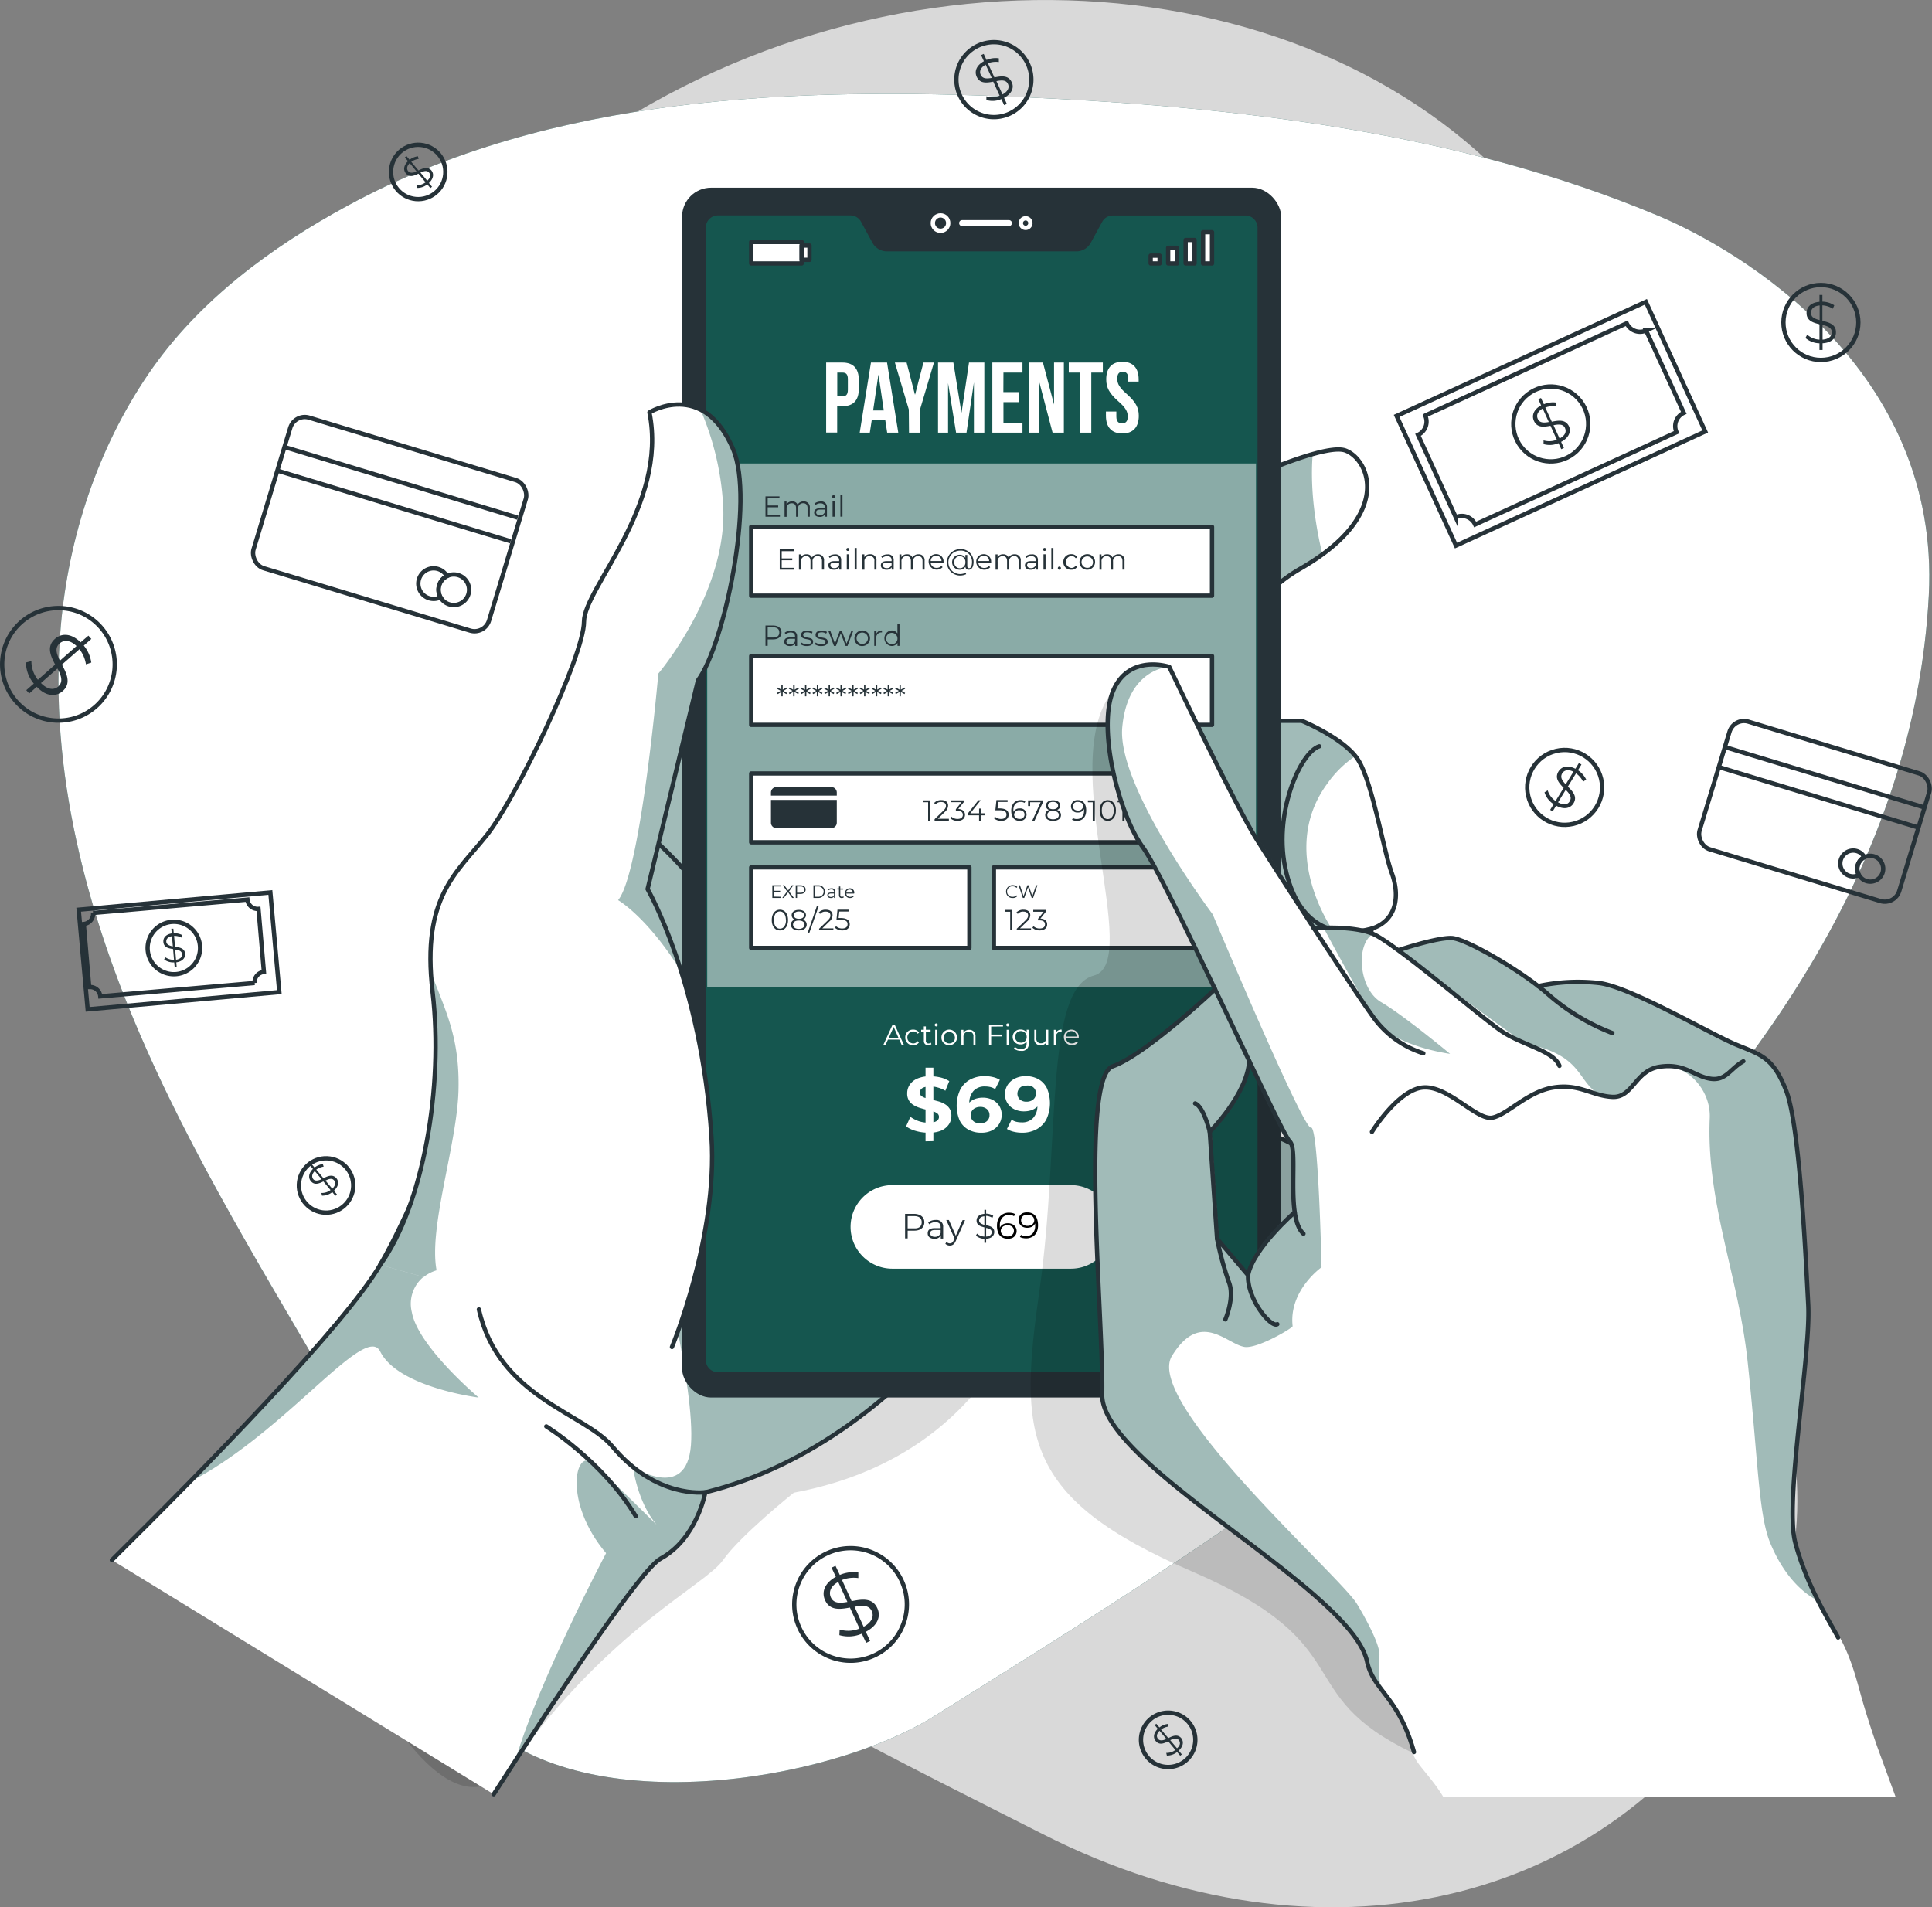
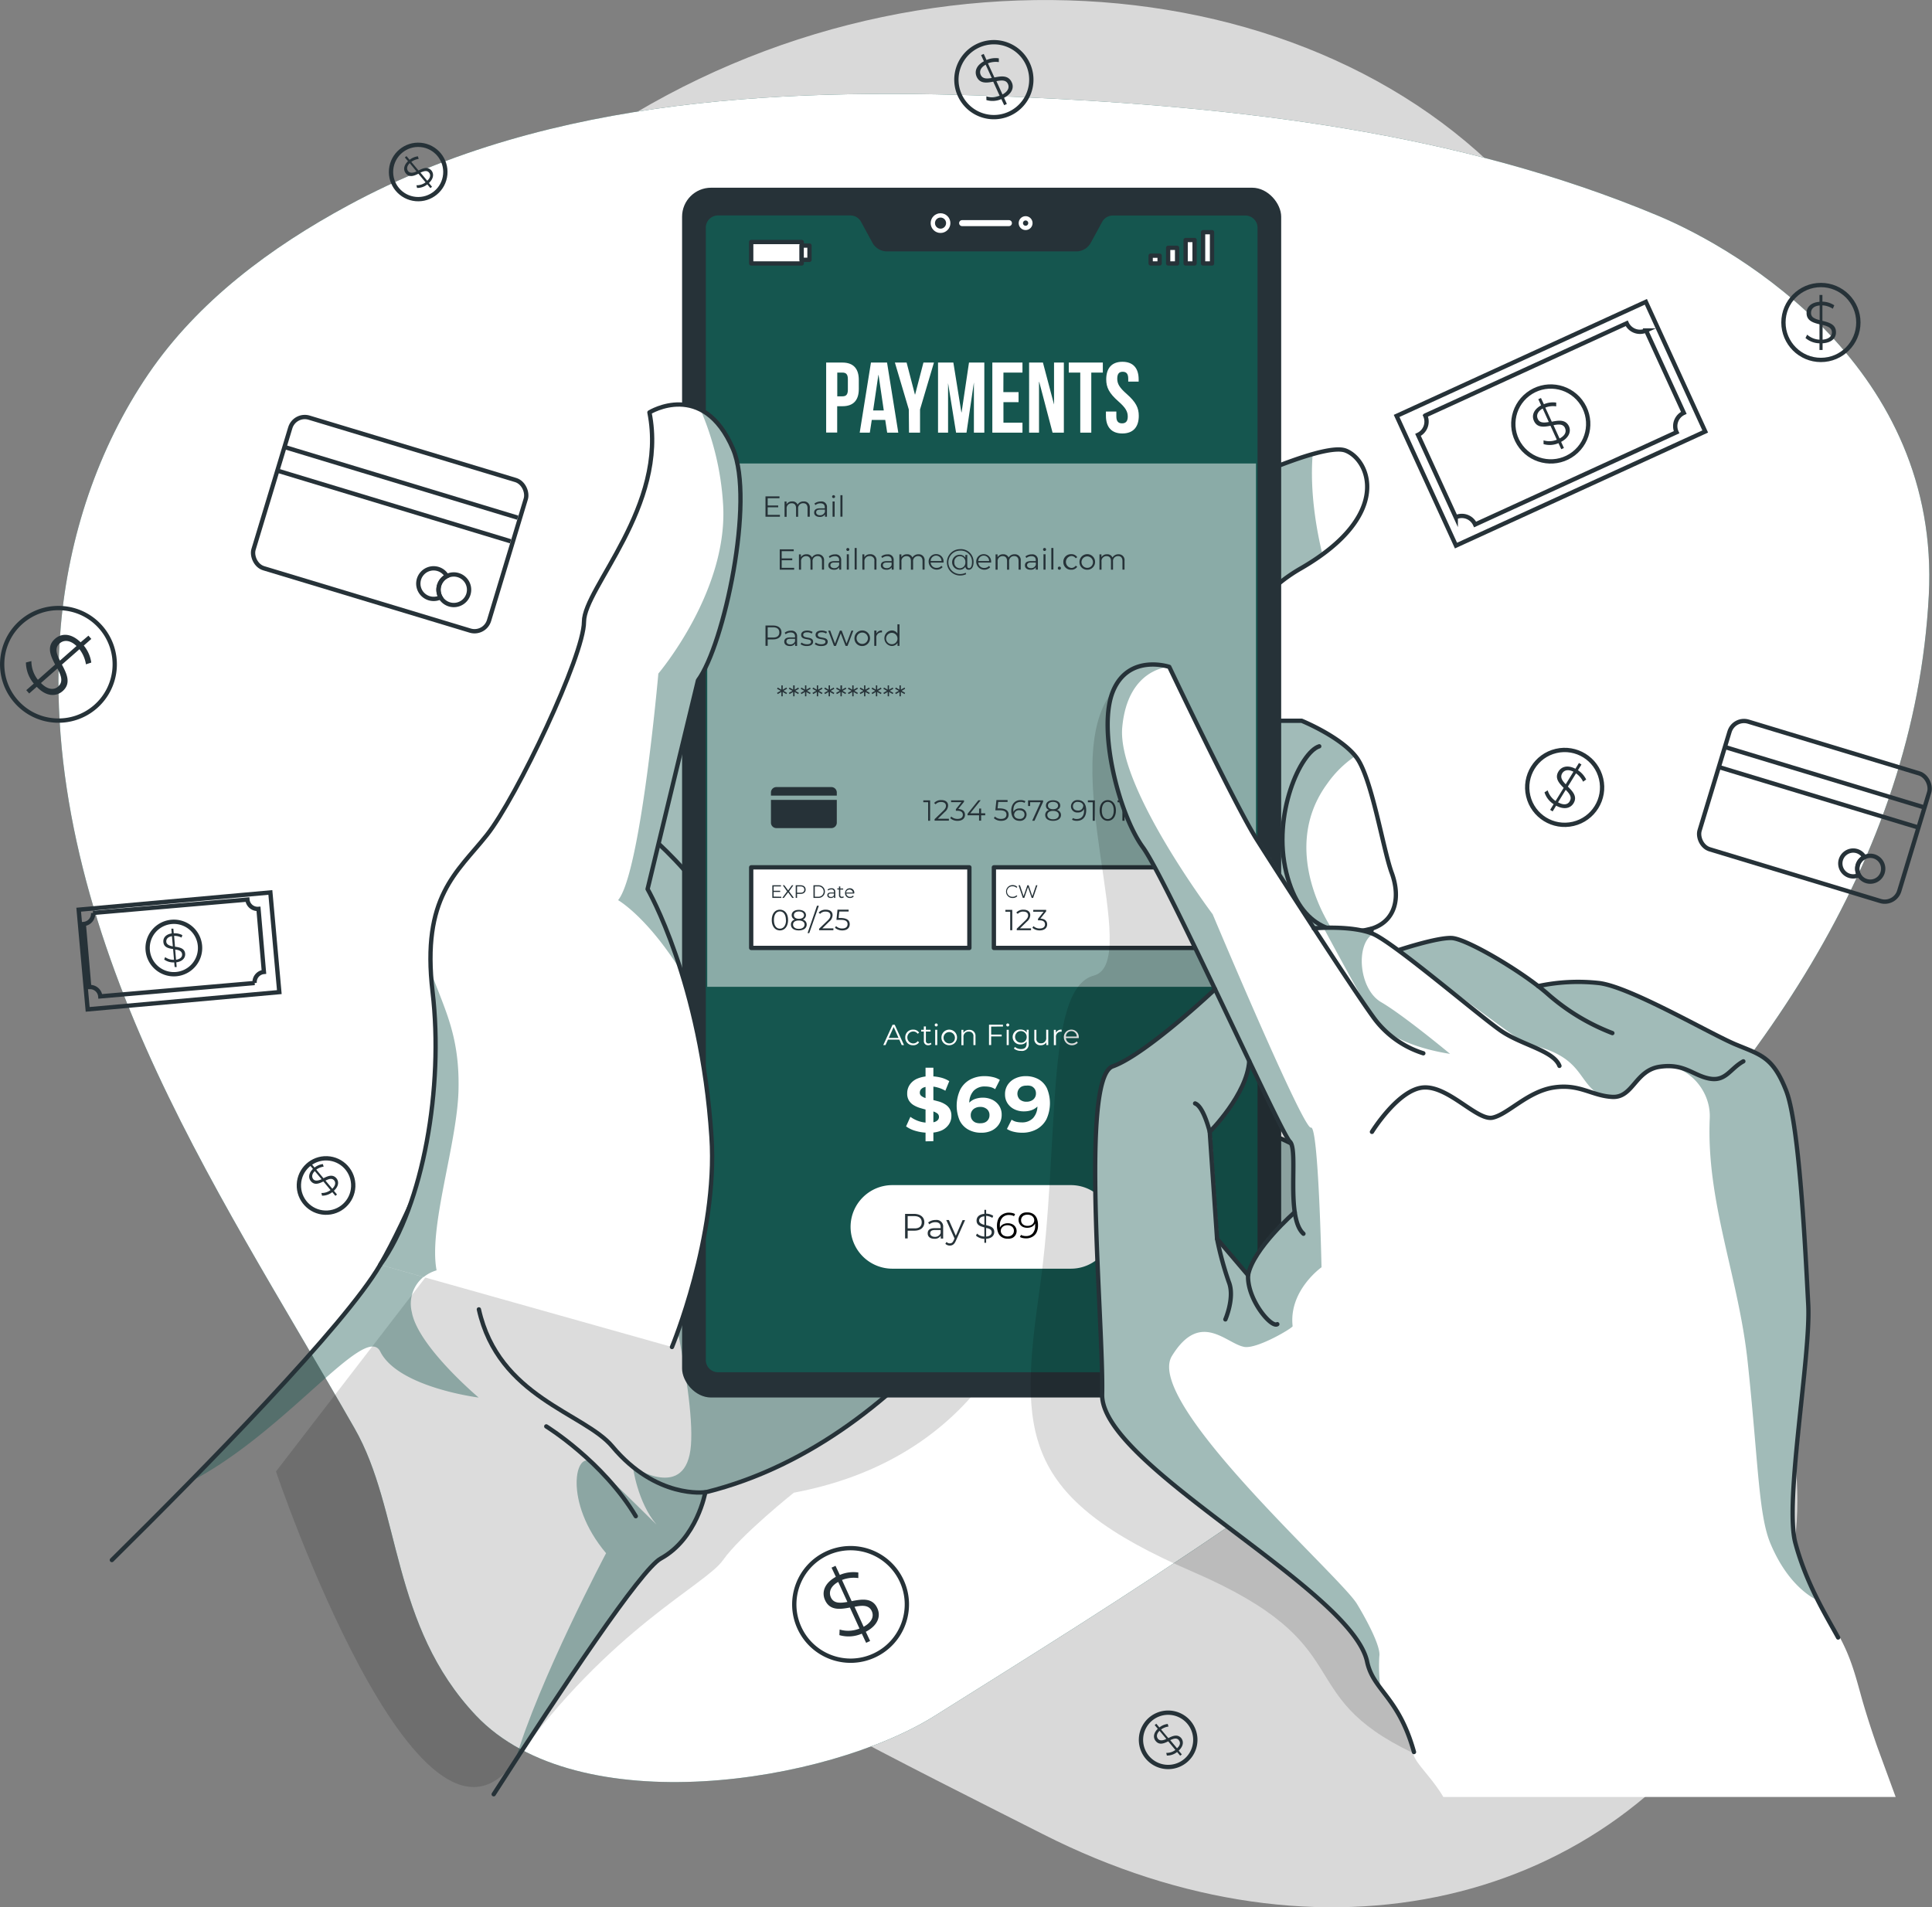
<svg xmlns="http://www.w3.org/2000/svg" viewBox="0 0 448.67 442.98">
  <rect x="0" y="0" width="448.67" height="442.98" fill="#808080" stroke="none" />
  <style>.M{stroke:#263238}.N{fill:none}.O{fill:#263238}.P{fill:#fff}.Q{fill:#15564f}.R{stroke-miterlimit:10}.S{stroke-linejoin:round}.T{opacity:.4}.U{stroke-linecap:round}</style>
  <path d="M46.47 137.98s-27.88 72 11.3 144.5 119.88 110.8 184.47 143.55 131.66 16.8 163.53-36.84-11.84-91.93-11.9-168.42 11.45-96.74-30-161.36-143.06-78.93-219.9-31-97.5 109.57-97.5 109.57z" opacity=".7" class="P" />
  <use href="#B" class="Q" />
  <use href="#B" opacity=".7" class="P" />
  <g class="M N">
    <g class="R">
      <rect x="83.13" y="132.19" width="56.97" height="36.43" rx="3.51" transform="matrix(.96 .29 -.29 .96 26.96 -55.02)" />
      <path d="M65.72 103.72l54.52 16.52M64.06 109.2l54.52 16.52m-16.59 10.23a3.56 3.56 0 0 0 .31 2.78 3.6 3.6 0 0 1-2.63.22 3.55 3.55 0 1 1 4.12-5.14 3.6 3.6 0 0 0-1.8 2.14z" />
      <path d="M108.78 138.01a3.55 3.55 0 0 1-6.529.635 3.55 3.55 0 0 1 4.169-5.065 3.55 3.55 0 0 1 2.36 4.43z" />
      <rect x="418.6" y="202.08" width="48.45" height="30.98" rx="3.51" transform="matrix(.957 .29 -.29 .957 60.67 -148.19)" />
      <path d="M400.58 173.51l46.37 14.05m-47.78-9.4l46.36 14.05m-14.1 8.68a3 3 0 0 0 .26 2.36 3 3 0 1 1-.48-5.58 3 3 0 0 1 1.75 1.4 3 3 0 0 0-1.53 1.82z" />
      <path d="M437.2 202.67a3 3 0 1 1-.213-2.303 3 3 0 0 1 .213 2.303zM324.337 96.605l57.882-26.5 13.787 30.114-57.882 26.5z" />
      <path d="M391.03 95.89l-8.76-19.13a3.4 3.4 0 0 1-4.5-1.67l-46.79 21.42a3.4 3.4 0 0 1-1.67 4.5l8.76 19.13a3.39 3.39 0 0 1 4.5 1.68l46.78-21.43a3.39 3.39 0 0 1 1.68-4.5z" />
    </g>
    <circle cx="381.63" cy="127.51" r="8.7" transform="matrix(.793 -.609 .609 .793 -20.15 229.77)" />
  </g>
  <path d="M362.54 102.63l.65 1.42-.62.28-.64-1.4a5.11 5.11 0 0 1-3.47.22v-.87a4.59 4.59 0 0 0 3.08-.15l-1.47-3.24c-1.52.29-3.09.51-3.84-1.13-.54-1.18-.16-2.6 1.66-3.61l-.65-1.43.62-.28.68 1.45a5.27 5.27 0 0 1 2.86-.38v.87a5 5 0 0 0-2.53.29l1.5 3.28c1.55-.31 3.2-.59 4 1.07.5 1.15.07 2.6-1.83 3.61zm-2.86-4.61l-1.42-3.13c-1.23.69-1.5 1.61-1.14 2.39.42.98 1.42.94 2.55.74zm3.77 1.41c-.44-1-1.5-.9-2.68-.67l1.41 3.09c1.36-.72 1.62-1.63 1.26-2.42z" class="O" />
  <g class="M N R">
    <path d="M18.274 211.288l44.51-4.006 2.083 23.15-44.51 4.006z" stroke-width="1.004" />
    <path d="M61.29 225.75l-1.26-14.65a2.38 2.38 0 0 1-2.57-2.16l-35.84 3.1a2.39 2.39 0 0 1-2.16 2.57l1.26 14.65a2.37 2.37 0 0 1 2.57 2.16l35.84-3.1a2.39 2.39 0 0 1 2.16-2.57z" />
    <path d="M46.44 219.66a6.09 6.09 0 0 1-9.986 5.189 6.09 6.09 0 0 1 3.396-10.729 6.08 6.08 0 0 1 6.59 5.54z" />
  </g>
  <path d="M40.94 223.52l.09 1.09h-.47l-.1-1.08a3.57 3.57 0 0 1-2.33-.67l.22-.56a3.26 3.26 0 0 0 2.06.62l-.21-2.49c-1.07-.16-2.16-.39-2.26-1.64-.08-.91.5-1.76 1.94-2l-.09-1.09h.47l.09 1.07a3.76 3.76 0 0 1 2 .43l-.19.57a3.56 3.56 0 0 0-1.73-.4l.21 2.51c1.09.16 2.25.37 2.36 1.64.06.93-.57 1.78-2.06 2zm-.8-3.71l-.21-2.37c-1 .17-1.36.71-1.31 1.31s.72.93 1.52 1.06zm2.15 1.82c-.07-.75-.78-1-1.61-1.08l.2 2.37c1.04-.17 1.46-.69 1.41-1.29z" class="O" />
  <circle cx="422.87" cy="74.9" r="8.7" class="M N" />
  <path d="M423.26 79.73v1.56h-.72v-1.55a5.18 5.18 0 0 1-3.25-1.23l.39-.78a4.69 4.69 0 0 0 2.86 1.16v-3.57c-1.5-.37-3-.83-3-2.63 0-1.3.94-2.43 3-2.59v-1.59h.68v1.55a5.27 5.27 0 0 1 2.76.85l-.34.8a5 5 0 0 0-2.42-.79v3.6c1.53.37 3.15.8 3.15 2.63.04 1.31-.95 2.46-3.11 2.58zm-.68-5.39v-3.39c-1.4.12-2 .84-2 1.7-.04 1.03.88 1.41 1.96 1.69zm2.84 2.86c0-1.07-1-1.44-2.16-1.73v3.42c1.49-.13 2.16-.82 2.16-1.69z" class="O" />
  <circle cx="385.04" cy="211.92" r="8.7" transform="matrix(.973 -.229 .229 .973 -59.81 64.86)" class="M N" />
  <path d="M361.38 187.13l-.81 1.33-.58-.36.81-1.32a5.09 5.09 0 0 1-2.12-2.75l.74-.46a4.66 4.66 0 0 0 1.83 2.47l1.88-3.05c-1.09-1.09-2.14-2.28-1.2-3.81.68-1.11 2.07-1.58 3.93-.63l.82-1.34.58.36-.81 1.32a5.42 5.42 0 0 1 1.91 2.16l-.71.51a5.1 5.1 0 0 0-1.65-1.94l-1.89 3.07c1.12 1.12 2.27 2.33 1.31 3.89-.69 1.12-2.13 1.57-4.04.55zm2.25-5l1.77-2.89c-1.25-.63-2.16-.35-2.61.38-.54.93.03 1.74.84 2.56zm.92 3.92c.56-.91-.09-1.74-.94-2.6l-1.78 2.9c1.33.74 2.26.54 2.71-.25z" class="O" />
  <path d="M238.72 14.89a8.7 8.7 0 0 1-15.828 7.228 8.7 8.7 0 0 1 4.298-11.528 8.69 8.69 0 0 1 11.53 4.3z" class="M N R" />
  <path d="M233.17 22.72l.65 1.42-.62.29-.66-1.41a5.11 5.11 0 0 1-3.47.22v-.87a4.62 4.62 0 0 0 3.07-.14l-1.48-3.26c-1.52.29-3.09.5-3.84-1.13-.54-1.19-.16-2.6 1.67-3.61l-.65-1.43.61-.28.65 1.41a5.27 5.27 0 0 1 2.86-.38v.87a5.05 5.05 0 0 0-2.53.29l1.5 3.28c1.55-.31 3.2-.58 4 1.07.61 1.2.15 2.65-1.76 3.66zm-2.86-4.61l-1.41-3.09c-1.23.69-1.5 1.61-1.14 2.38.43.94 1.42.91 2.55.71zm3.77 1.41c-.45-1-1.5-.89-2.68-.67l1.41 3.09c1.31-.72 1.63-1.62 1.27-2.42z" class="O" />
  <path d="M209.42 367.22c2.998 6.566.106 14.319-6.46 17.317s-14.319.106-17.318-6.459-.107-14.319 6.458-17.318a13.07 13.07 0 0 1 17.32 6.46z" class="M N R" />
  <path d="M201.07 379l1 2.14-.93.42-1-2.12a7.66 7.66 0 0 1-5.21.34l.06-1.3a6.93 6.93 0 0 0 4.61-.23l-2.23-4.88c-2.27.43-4.64.75-5.76-1.7-.82-1.78-.24-3.91 2.5-5.43l-1-2.13.92-.43 1 2.12a8 8 0 0 1 4.3-.57v1.3a7.54 7.54 0 0 0-3.79.44l2.24 4.92c2.33-.46 4.81-.87 5.95 1.61.86 1.81.22 3.99-2.66 5.5zm-4.28-6.93l-2.13-4.64c-1.83 1-2.24 2.41-1.7 3.59.64 1.41 2.12 1.36 3.83 1.05zm5.66 2.13c-.67-1.47-2.26-1.35-4-1l2.12 4.64c1.97-1.09 2.42-2.45 1.88-3.64z" class="O" />
  <path d="M22.2 164.12c-5.423 4.763-13.68 4.229-18.444-1.193s-4.231-13.679 1.19-18.444 13.678-4.234 18.444 1.187a13.07 13.07 0 0 1-1.19 18.45z" class="M N R" />
  <path d="M8.54 159.52l-1.76 1.55-.68-.77 1.75-1.53a7.75 7.75 0 0 1-1.83-4.9l1.27-.32a7 7 0 0 0 1.51 4.34l4-3.54c-1.07-2.05-2.06-4.23 0-6 1.48-1.29 3.68-1.35 5.92.83l1.82-1.54.67.76-1.75 1.54a8 8 0 0 1 1.74 3.95l-1.24.41a7.67 7.67 0 0 0-1.51-3.51l-4.07 3.57c1.11 2.09 2.22 4.35.17 6.16-1.49 1.3-3.76 1.37-6.01-1zm5.4-6.1l3.83-3.37c-1.52-1.46-3-1.45-3.92-.6-1.2 1.02-.72 2.44.06 3.97zm-.41 6c1.22-1.06.65-2.55-.19-4.15l-3.83 3.37c1.57 1.61 3.03 1.67 4.03.81z" class="O" />
  <circle cx="96.56" cy="303.17" r="6.31" transform="matrix(.04 -1 1 .04 -231.31 359.78)" class="M N" />
  <path d="M77.54 276.57l.72.87-.37.31-.72-.86a3.72 3.72 0 0 1-2.39.82l-.14-.62a3.37 3.37 0 0 0 2.12-.68l-1.66-2c-1 .49-2.06.94-2.9-.06-.6-.72-.6-1.79.48-2.85l-.73-.87.38-.31.72.86a3.87 3.87 0 0 1 1.93-.81l.18.6a3.79 3.79 0 0 0-1.71.69l1.67 2c1-.51 2.13-1 3 0 .61.74.59 1.84-.58 2.91zm-2.86-2.68L73.1 272c-.72.72-.73 1.41-.34 1.89s1.17.35 1.92 0zm2.91.27c-.5-.59-1.22-.34-2 .05l1.58 1.89c.77-.76.82-1.46.42-1.95z" class="O" />
  <path d="M276.13 400.06a6.31 6.31 0 0 1-9.698 8.076 6.31 6.31 0 0 1 .808-8.886 6.32 6.32 0 0 1 8.89.81z" class="M N R" />
  <path d="M273.73 406.61l.73.87-.38.31-.72-.86a3.69 3.69 0 0 1-2.38.82l-.14-.62a3.31 3.31 0 0 0 2.12-.68l-1.66-2c-1 .49-2.07.94-2.9-.06-.61-.72-.61-1.79.47-2.85l-.72-.87.38-.31.72.86a3.79 3.79 0 0 1 1.93-.81l.18.6a3.83 3.83 0 0 0-1.72.69l1.68 2c1-.51 2.13-1 3 0 .58.74.56 1.84-.59 2.91zm-2.87-2.72l-1.58-1.89c-.73.72-.74 1.41-.34 1.89s1.16.39 1.92 0zm2.9.28c-.5-.6-1.22-.35-2 0l1.58 1.89c.78-.68.83-1.38.42-1.86z" class="O" />
  <circle cx="118.61" cy="69.11" r="6.31" transform="matrix(.091 -.996 .996 .091 17.49 151.79)" class="M N" />
  <path d="M99.61 42.51l.72.87-.38.31-.72-.86a3.67 3.67 0 0 1-2.38.82l-.14-.62a3.37 3.37 0 0 0 2.12-.68l-1.66-2c-1 .49-2.07.94-2.9-.06-.61-.72-.61-1.79.48-2.85l-.73-.87.38-.31.72.86a3.83 3.83 0 0 1 1.93-.81l.18.6a3.79 3.79 0 0 0-1.71.69l1.67 2c1-.51 2.13-1 3 0 .59.74.56 1.84-.58 2.91zm-2.88-2.69l-1.58-1.93c-.72.72-.74 1.41-.34 1.89s1.16.4 1.92.04zm2.91.27c-.5-.59-1.23-.34-2 0l1.58 1.89c.77-.7.82-1.4.42-1.89z" class="O" />
  <path d="M239.35 298.7s-7.71 39.13-55 48c0 0-12.35 9.85-16.46 15.68s-26 15.74-48.3 46.66-55.5-67.27-55.5-67.27l73.38-95.3z" fill-opacity=".7" opacity=".2" />
  <path d="M281.38 114.97s25.5-12.47 31.11-10.32 11 15.05-10.45 27.4-15.05 35.36-15.05 35.36h15.3s9.18 3.74 12.75 8.55 6.12 21.21 8.16 26.77 1 11.13-4.59 12.94c0 0-3.57 15.56-2.55 22.46s.51 11.34-6.12 12.18a11.57 11.57 0 0 1-12.75-12.18l-5.1 18.48 3.57 7.1a46.16 46.16 0 0 1 13.77 8.34c7.14 6.12 14.28 7.79 12.24 14.61s-6.12 14.17-27.54 5.65-39.27-42-39.27-42l-12.87-116.74z" class="P" />
  <path d="M308.22 182.03c-11.56 15.76 1.23 33.91 1.23 33.91s-8 4.46-8.23 15.84c-.09 4.73 1.1 11.34 2.52 17.46a11.46 11.46 0 0 1-6.54-11.11l-5.11 18.48 3.57 7.09a43.77 43.77 0 0 1 10.52 5.79c-3.17 7.28-4.14 16.28-3.86 25.56a68.24 68.24 0 0 1-8.19-2.74c-21.42-8.53-39.27-42-39.27-42l-12.87-116.75 39.39-18.59s13.93-6.81 23.47-9.5c-.74 8.92 1 18.15 2.26 23.29a53.8 53.8 0 0 1-5.07 3.29c-21.42 12.35-15.05 35.36-15.05 35.36h15.31s8.72 3.56 12.46 8.19a25 25 0 0 0-6.54 6.43z" class="Q T" />
-   <path d="M241.54 279.89s-27.74 54.39-77.74 66.73c0 0-1.91 10.76-10.37 15.38-4.52 2.46-22.76 29.79-38.77 54.74l-88.68-54.4 18-18.11c18.5-18.86 38.24-40 44.28-50.46 5.4-9.3 12.23-25.44 18.18-40.61 7.62-19.4 13.82-37.22 13.82-37.22l29.56-32.86 46.47-51.67 2 6.61z" class="P" />
  <path d="M196.33 131.41l45.21 148.48s-27.74 54.39-77.74 66.73c0 0-1.91 10.76-10.37 15.38-4.06 2.21-19.17 24.46-33.79 47 5.42-18.6 21.11-48.25 21.11-48.25-10.07-11.93-7.13-24.5-3.1-20.92s14.16 13.64 14.8 14.27c-4.45-5.24-5.48-13.45-5.48-13.45s12.48 8.3 13.49-5-7.48-45.8-7.48-45.8l-22.29-85.46z" class="Q T" />
  <g class="M N S U">
    <path d="M241.99 133.57l39.39-18.6s25.5-12.47 31.11-10.32 11 15.05-10.45 27.4-15.05 35.36-15.05 35.36h15.3s9.18 3.74 12.75 8.55 6.12 21.21 8.16 26.77 1 11.13-4.59 12.94c0 0-3.57 15.56-2.55 22.46s.51 11.34-6.12 12.18a11.57 11.57 0 0 1-12.75-12.18l-5.1 18.48 3.57 7.1a46.16 46.16 0 0 1 13.77 8.34c7.14 6.12 14.28 7.79 12.24 14.61s-6.12 14.17-27.54 5.65-39.27-42-39.27-42" />
    <path d="M318.61 215.67c-7.65 2.07-16.57.54-19.89-13s3.32-28 7.65-29.33m-9.18 64.79s-.51-17.41 5.87-21.71" />
  </g>
  <path d="M111.16 324.6s-18.69-2.33-22.86-10.69c-3.45-6.92-22.15 19-44.28 30.32 18.5-18.86 38.24-40 44.28-50.46 5.4-9.3 12.23-25.44 18.18-40.61h0c-.3 12.58-7 31.84-5.09 41.87a8.05 8.05 0 0 0-5.75 9.74c1.43 7.97 15.52 19.83 15.52 19.83z" class="Q T" />
  <g class="M N S U">
    <path d="M241.54 279.89s-27.74 54.39-77.75 66.73c0 0-1.9 10.76-10.36 15.38-4.52 2.46-22.75 29.79-38.78 54.74m-88.67-54.4c21.36-21.11 54.19-54.58 62.32-68.57 12.3-21.17 32-77.84 32-77.84l76-84.52" />
    <path d="M152.93 195.96s11.68 10.46 15 20" />
  </g>
  <rect x="158.4" y="43.6" width="139.13" height="280.99" rx="6.73" class="O" />
  <path d="M255.54 51.26l-2.66 4.87a3.32 3.32 0 0 1-2.91 1.76h-44a3.35 3.35 0 0 1-2.92-1.74l-2.65-4.87a3.32 3.32 0 0 0-2.92-1.74h-30.75a3.33 3.33 0 0 0-3.32 3.35v263a3.33 3.33 0 0 0 3.32 3.33h122.46a3.33 3.33 0 0 0 3.35-3.33v-263a3.33 3.33 0 0 0-3.33-3.33h-30.74a3.32 3.32 0 0 0-2.93 1.7z" class="M Q S" />
  <g stroke="#fff" class="N">
    <circle cx="218.42" cy="51.82" r="1.79" />
    <path d="M239.29 51.83a1.11 1.11 0 0 1-2.22-.013 1.11 1.11 0 0 1 1.898-.778 1.11 1.11 0 0 1 .322.791z" class="R" />
  </g>
  <g class="P">
    <path d="M234.31 51.13h-10.88a.69.69 0 0 0-.69.7h0a.69.69 0 0 0 .69.69h10.88a.69.69 0 0 0 .69-.69h0a.69.69 0 0 0-.69-.7z" />
    <g class="M S">
      <path d="M174.45 56.21h11.73v4.98h-11.73z" />
      <path d="M186.17 57.04h1.82v3.31h-1.82zm81.05 2.34h2.08v1.81h-2.08zm4.06-1.82h2.08v3.63h-2.08zm4.06-1.81h2.08v5.44h-2.08zm4.05-1.82h2.08v7.26h-2.08z" />
    </g>
    <path d="M164.24 107.65h127.44V229.2H164.24z" opacity=".5" />
    <path d="M199.44 88.24v2.11c0 2.61-1.25 4-3.81 4h-1.21v6.11h-2.56V84.21h3.77c2.56 0 3.81 1.42 3.81 4.03zm-5-1.7v5.51h1.21c.81 0 1.25-.37 1.25-1.53v-2.45c0-1.16-.44-1.53-1.25-1.53zm14.17 13.95h-2.58l-.45-2.95h-3.13l-.45 2.95h-2.35l2.61-16.28H206zm-5.84-5.16h2.47l-1.21-8.23h-.05zm8.28-.23l-3.23-10.89h2.72l1.93 7.42h.05l1.93-7.42h2.44l-3.23 10.89v5.39h-2.56zm12.21.67h.05l1.72-11.56h3.56v16.28h-2.42V88.82h0l-1.72 11.67h-2.42l-1.86-11.51h0v11.51h-2.33V84.21h3.56zm9.75-4.7h3.53v2.33h-3.51v4.77h4.42v2.32h-7V84.21h7v2.33h-4.42zm8.33-2.37h-.05v11.79h-2.3V84.21h3.21l2.58 9.75h0v-9.75h2.28v16.28h-2.62zm6.86-4.49h7.91v2.33h-2.68v13.95h-2.56V86.54h-2.67zm12.46-.18c2.49 0 3.77 1.49 3.77 4.09v.51h-2.42v-.67c0-1.17-.46-1.61-1.28-1.61s-1.27.44-1.27 1.61.51 2.07 2.18 3.53c2.14 1.89 2.82 3.23 2.82 5.09 0 2.61-1.31 4.1-3.82 4.1s-3.81-1.49-3.81-4.1v-1h2.42v1.17c0 1.16.51 1.58 1.32 1.58s1.33-.42 1.33-1.58-.51-2.07-2.19-3.54c-2.14-1.88-2.81-3.23-2.81-5.09 0-2.6 1.28-4.09 3.76-4.09z" />
    <g class="M S">
      <use href="#C" />
      <use href="#C" y="30" />
      <use href="#C" y="57.27" />
      <path d="M174.45 201.45h50.67v18.72h-50.67zm56.36 0h50.67v18.72h-50.67z" />
    </g>
  </g>
  <g class="O">
    <path d="M181.12 119.59v.43h-3.35v-4.73h3.25v.43h-2.74v1.69h2.44v.42h-2.44v1.76zm6.94-1.63v2.06h-.52v-2c0-.75-.38-1.14-1-1.14a1.15 1.15 0 0 0-1.19 1.29v1.86h-.48v-2c0-.75-.38-1.14-1-1.14a1.15 1.15 0 0 0-1.19 1.29v1.86h-.48v-3.55h.46v.65a1.44 1.44 0 0 1 1.31-.68 1.26 1.26 0 0 1 1.26.75 1.56 1.56 0 0 1 1.41-.75 1.34 1.34 0 0 1 1.42 1.5zm3.99-.14v2.2h-.46v-.55a1.36 1.36 0 0 1-1.23.59c-.8 0-1.29-.42-1.29-1s.35-1 1.37-1h1.1v-.22c0-.61-.35-.94-1-.94a1.79 1.79 0 0 0-1.18.42l-.22-.36a2.3 2.3 0 0 1 1.45-.48 1.26 1.26 0 0 1 1.46 1.34zm-.48 1.14v-.59h-1.12c-.69 0-.91.27-.91.64s.33.67.9.67a1.15 1.15 0 0 0 1.1-.72zm1.67-3.61a.35.35 0 0 1 .35-.34.34.34 0 1 1 0 .68.35.35 0 0 1-.35-.34zm.11 1.12h.48v3.55h-.48zm1.82-1.46h.48v5h-.48zm-10.74 16.88v.43h-3.35v-4.73h3.25v.43h-2.79v1.68h2.45v.43h-2.45v1.76zm6.94-1.65v2.06h-.48v-2c0-.75-.38-1.14-1-1.14a1.14 1.14 0 0 0-1.19 1.28v1.87h-.48v-2c0-.75-.38-1.14-1-1.14a1.14 1.14 0 0 0-1.19 1.28v1.87h-.49v-3.56h.46v.65a1.45 1.45 0 0 1 1.31-.67 1.28 1.28 0 0 1 1.26.75 1.55 1.55 0 0 1 1.41-.75 1.34 1.34 0 0 1 1.39 1.5zm3.98-.14v2.2h-.46v-.55a1.33 1.33 0 0 1-1.22.58c-.8 0-1.3-.42-1.3-1s.36-1 1.38-1h1.13v-.21c0-.61-.35-.94-1-.94a1.83 1.83 0 0 0-1.19.42l-.21-.36a2.22 2.22 0 0 1 1.45-.48 1.26 1.26 0 0 1 1.42 1.34zm-.47 1.13v-.58h-1.12c-.69 0-.91.27-.91.64s.33.67.9.67a1.14 1.14 0 0 0 1.13-.73zm1.66-3.61a.35.35 0 0 1 .35-.34.34.34 0 0 1 .35.34.35.35 0 1 1-.7 0zm.11 1.12h.48v3.56h-.48zm1.83-1.46h.47v5h-.47zm5.06 2.96v2.06h-.48v-2a1 1 0 0 0-1.06-1.14 1.16 1.16 0 0 0-1.25 1.28v1.87h-.48v-3.56h.46v.66a1.5 1.5 0 0 1 1.35-.68 1.36 1.36 0 0 1 1.46 1.51zm4-.14v2.2h-.46v-.55a1.33 1.33 0 0 1-1.22.58c-.81 0-1.3-.42-1.3-1s.35-1 1.37-1h1.13v-.21c0-.61-.34-.94-1-.94a1.79 1.79 0 0 0-1.18.42l-.22-.36a2.24 2.24 0 0 1 1.45-.48 1.26 1.26 0 0 1 1.43 1.34zm-.48 1.13v-.58h-1.11c-.69 0-.92.27-.92.64s.33.67.9.67a1.14 1.14 0 0 0 1.14-.73zm7.66-.99v2.06h-.48v-2c0-.75-.38-1.14-1-1.14a1.14 1.14 0 0 0-1.19 1.28v1.87h-.51v-2c0-.75-.38-1.14-1-1.14a1.14 1.14 0 0 0-1.19 1.28v1.87h-.48v-3.56h.46v.65a1.45 1.45 0 0 1 1.31-.67 1.26 1.26 0 0 1 1.26.75 1.56 1.56 0 0 1 1.41-.75 1.34 1.34 0 0 1 1.41 1.5zm4.41.43h-3a1.32 1.32 0 0 0 1.41 1.22 1.41 1.41 0 0 0 1.09-.47l.27.31a1.88 1.88 0 0 1-3.24-1.23 1.71 1.71 0 0 1 1.74-1.8 1.69 1.69 0 0 1 1.72 1.8l.01.17zm-3-.36h2.52a1.26 1.26 0 0 0-2.52 0zm9.96.2c0 1.15-.43 1.82-1.13 1.82a.72.72 0 0 1-.76-.73 1.51 1.51 0 0 1-1.35.73 1.74 1.74 0 1 1 0-3.48 1.5 1.5 0 0 1 1.34.71v-.67h.44v2.56c0 .38.19.52.42.52.41 0 .68-.52.68-1.43a2.58 2.58 0 0 0-2.77-2.65 2.72 2.72 0 1 0 0 5.44 3 3 0 0 0 1.3-.3l.11.33a3.26 3.26 0 0 1-1.41.31 3.06 3.06 0 1 1 0-6.12 2.92 2.92 0 0 1 3.13 2.96zm-1.9.07a1.29 1.29 0 1 0-2.57 0 1.29 1.29 0 1 0 2.57 0zm6 .09h-3a1.32 1.32 0 0 0 1.4 1.24 1.41 1.41 0 0 0 1.09-.47l.27.31a1.88 1.88 0 0 1-3.24-1.23 1.71 1.71 0 0 1 1.74-1.8 1.69 1.69 0 0 1 1.72 1.8s.02.1.02.15zm-3-.36h2.52a1.26 1.26 0 0 0-2.52 0zm9.86-.07v2.06h-.51v-2c0-.75-.38-1.14-1-1.14a1.14 1.14 0 0 0-1.19 1.28v1.87h-.48v-2c0-.75-.38-1.14-1-1.14a1.14 1.14 0 0 0-1.19 1.28v1.87h-.48v-3.56h.46v.65a1.44 1.44 0 0 1 1.3-.67 1.29 1.29 0 0 1 1.27.75 1.53 1.53 0 0 1 1.4-.75 1.34 1.34 0 0 1 1.42 1.5zm3.98-.14v2.2h-.49v-.55a1.34 1.34 0 0 1-1.22.58c-.81 0-1.3-.42-1.3-1s.35-1 1.37-1h1.15v-.21c0-.61-.34-.94-1-.94a1.79 1.79 0 0 0-1.18.42l-.22-.36a2.24 2.24 0 0 1 1.45-.48 1.26 1.26 0 0 1 1.44 1.34zm-.48 1.13v-.58h-1.11c-.69 0-.92.27-.92.64s.33.67.9.67a1.14 1.14 0 0 0 1.12-.73zm1.68-3.61a.35.35 0 1 1 .103.247.35.35 0 0 1-.103-.247zm.1 1.12h.48v3.56h-.48zm1.82-1.46h.48v5h-.48zm1.51 4.68a.35.35 0 0 1 .36-.36.36.36 0 0 1 .36.36.37.37 0 0 1-.36.37.36.36 0 0 1-.36-.37zm1.28-1.44a1.75 1.75 0 0 1 1.83-1.8 1.55 1.55 0 0 1 1.4.7l-.36.24a1.22 1.22 0 0 0-1-.52 1.39 1.39 0 0 0 0 2.77 1.2 1.2 0 0 0 1-.52l.36.24a1.57 1.57 0 0 1-1.4.7 1.75 1.75 0 0 1-1.83-1.81zm3.75 0a1.81 1.81 0 1 1 1.81 1.81 1.75 1.75 0 0 1-1.81-1.81zm3.13 0a1.33 1.33 0 1 0-1.28 1.37 1.3 1.3 0 0 0 1.28-1.37zm7.33-.28v2.06h-.48v-2c0-.75-.38-1.14-1-1.14a1.14 1.14 0 0 0-1.19 1.28v1.87H258v-2c0-.75-.38-1.14-1-1.14a1.14 1.14 0 0 0-1.19 1.28v1.87h-.48v-3.56h.46v.65a1.44 1.44 0 0 1 1.3-.67 1.29 1.29 0 0 1 1.27.75 1.54 1.54 0 0 1 1.4-.75 1.34 1.34 0 0 1 1.39 1.5z" />
    <use href="#D" />
    <path d="M184.68 160.45l.84.48-.16.28-.84-.49v1h-.32v-1l-.84.49-.17-.28.85-.48-.85-.47.17-.29.84.5v-1h.34v1l.84-.5.16.29z" />
    <use href="#E" />
    <use href="#D" x="8.23" />
    <path d="M192.91 160.45l.84.48-.16.28-.84-.49v1h-.32v-1l-.84.49-.17-.28.85-.48-.85-.47.17-.29.84.5v-1h.32v1l.84-.5.16.29zm2.74 0l.84.48-.16.28-.84-.49v1h-.31v-1l-.84.49-.16-.28.84-.48-.84-.47.16-.29.84.5v-1h.36v1l.84-.5.16.29z" />
    <use href="#D" x="16.46" />
    <path d="M201.14 160.45l.84.48-.16.28-.85-.49v1h-.31v-1l-.84.49-.17-.28.85-.48-.85-.47.17-.29.84.5v-1h.31v1l.85-.5.16.29z" />
    <use href="#E" x="16.46" />
    <path d="M206.62 160.45l.84.48-.15.28-.85-.49v1h-.31v-1l-.85.49-.16-.28.84-.48-.84-.47.16-.29.85.5v-1h.31v1l.85-.5.15.29zm2.75 0l.83.48-.15.28-.85-.49v1h-.31v-1l-.84.49-.17-.28.85-.48-.85-.47.17-.29.84.5v-1h.31v1l.85-.5.15.29zm-27.89-13.56c0 1-.73 1.62-1.93 1.62h-1.27V150h-.51v-4.71h1.77c1.21 0 1.94.6 1.94 1.6zm-.5 0c0-.76-.5-1.19-1.45-1.19h-1.25v2.37h1.26c.94.02 1.44-.41 1.44-1.18zm4.13.93v2.2h-.46v-.55a1.35 1.35 0 0 1-1.23.58c-.8 0-1.29-.41-1.29-1s.35-1 1.37-1h1.13v-.21c0-.61-.35-.94-1-.94a1.79 1.79 0 0 0-1.18.42l-.22-.36a2.24 2.24 0 0 1 1.45-.48 1.26 1.26 0 0 1 1.43 1.34zm-.48 1.13v-.58h-1.09c-.69 0-.91.27-.91.64s.33.67.9.67a1.14 1.14 0 0 0 1.1-.73zm1.29.67l.21-.38a2.2 2.2 0 0 0 1.27.4c.67 0 .95-.23.95-.59 0-.92-2.3-.19-2.3-1.6 0-.58.5-1 1.4-1a2.45 2.45 0 0 1 1.26.33l-.21.38a1.86 1.86 0 0 0-1.05-.3c-.64 0-.92.25-.92.59 0 1 2.3.24 2.3 1.6 0 .62-.54 1-1.47 1a2.37 2.37 0 0 1-1.44-.43zm3.3 0l.22-.38a2.15 2.15 0 0 0 1.26.4c.68 0 1-.23 1-.59 0-.92-2.3-.19-2.3-1.6 0-.58.5-1 1.41-1a2.39 2.39 0 0 1 1.25.33l-.21.38a1.85 1.85 0 0 0-1-.3c-.65 0-.93.25-.93.59 0 1 2.3.24 2.3 1.6 0 .62-.54 1-1.46 1a2.38 2.38 0 0 1-1.54-.43zm8.95-3.15l-1.35 3.55h-.45l-1.12-2.91-1.12 2.91h-.46l-1.33-3.55h.46l1.11 3 1.14-3h.42l1.13 3 1.13-3zm.26 1.77a1.81 1.81 0 1 1 1.81 1.81 1.75 1.75 0 0 1-1.81-1.81zm3.13 0a1.32 1.32 0 1 0-1.98 1.143 1.32 1.32 0 0 0 1.98-1.143zm3.26-1.8v.45h-.12a1.15 1.15 0 0 0-1.19 1.31v1.81h-.48v-3.55h.51v.69a1.33 1.33 0 0 1 1.28-.71zm4.07-1.43v5h-.46v-.7a1.53 1.53 0 0 1-1.37.73 1.81 1.81 0 0 1 0-3.61 1.54 1.54 0 0 1 1.35.7V145zm-.47 3.23a1.32 1.32 0 1 0-1.32 1.39 1.3 1.3 0 0 0 1.32-1.39zm7.58 37.65v4.74h-.46v-4.3h-1.12v-.44zm4.36 4.28v.44h-3.32v-.35l2-1.93c.53-.52.64-.84.64-1.16 0-.55-.39-.89-1.11-.89a1.59 1.59 0 0 0-1.29.53l-.35-.3a2.14 2.14 0 0 1 1.68-.68c1 0 1.57.49 1.57 1.28a2 2 0 0 1-.78 1.48l-1.61 1.58z" />
    <path d="M224.1 189.25c0 .79-.58 1.4-1.72 1.4a2.46 2.46 0 0 1-1.7-.61l.23-.39a2.09 2.09 0 0 0 1.47.55c.79 0 1.22-.36 1.22-.95s-.4-.94-1.28-.94h-.34v-.36l1.31-1.64h-2.42v-.42h3v.35l-1.33 1.65c1.05.07 1.56.6 1.56 1.36zm4.7.11h-.95v1.25h-.48v-1.25h-2.67v-.35l2.51-3.14h.54l-2.42 3.02h2.05v-1.1h.47v1.1h.95zm5.43-.15c0 .81-.56 1.44-1.72 1.44a2.47 2.47 0 0 1-1.7-.61l.24-.39a2 2 0 0 0 1.45.55c.81 0 1.23-.39 1.23-1s-.38-1-1.58-1h-1l.25-2.38h2.59v.44h-2.17l-.16 1.5h.61c1.42.05 1.96.62 1.96 1.45zm4.17-.02a1.48 1.48 0 0 1-1.62 1.46c-1.26 0-1.94-.88-1.94-2.37s.88-2.45 2.16-2.45a2.22 2.22 0 0 1 1.13.26l-.2.39a1.68 1.68 0 0 0-.92-.22c-1 0-1.68.65-1.68 1.94v.38a1.53 1.53 0 0 1 1.45-.81 1.44 1.44 0 0 1 1.62 1.42zm-.48 0c0-.63-.46-1-1.19-1a1.09 1.09 0 0 0-1.22 1c0 .52.43 1 1.25 1a1 1 0 0 0 1.16-.98zm4.32-3.3v.35l-2 4.39h-.53l1.95-4.3h-2.43v.88h-.48v-1.32zm4.15 3.4c0 .84-.71 1.36-1.84 1.36s-1.82-.52-1.82-1.36a1.19 1.19 0 0 1 .91-1.17 1 1 0 0 1-.74-1c0-.77.65-1.25 1.65-1.25s1.67.48 1.67 1.25a1.06 1.06 0 0 1-.76 1 1.2 1.2 0 0 1 .93 1.17zm-.5 0c0-.58-.5-.95-1.34-.95s-1.33.37-1.33.95.49 1 1.33 1 1.34-.4 1.34-1.01zm-1.35-1.34c.74 0 1.18-.33 1.18-.85s-.47-.85-1.18-.85-1.17.32-1.17.85.44.85 1.17.85zm7.71.25c0 1.61-.88 2.45-2.17 2.45a2.21 2.21 0 0 1-1.12-.26l.2-.39a1.68 1.68 0 0 0 .92.22c1 0 1.67-.66 1.67-1.94a2.62 2.62 0 0 0 0-.38 1.5 1.5 0 0 1-1.44.81 1.44 1.44 0 0 1-1.6-1.42 1.48 1.48 0 0 1 1.62-1.46c1.21 0 1.92.88 1.92 2.37zm-.67-.94c0-.52-.43-1-1.25-1a1 1 0 0 0-1.16 1c0 .63.46 1 1.19 1a1.1 1.1 0 0 0 1.18-1z" />
    <use href="#F" />
    <path d="M255.37 188.24c0-1.51.8-2.41 1.89-2.41s1.89.9 1.89 2.41-.79 2.41-1.89 2.41-1.89-.9-1.89-2.41zm3.28 0c0-1.26-.56-2-1.39-2s-1.39.7-1.39 2 .57 2 1.39 2 1.39-.74 1.39-2z" />
    <use href="#F" x="6.9" />
    <use href="#F" x="11.11" />
    <path d="M267.79 185.89v4.74h-.48v-4.3h-1.12v-.44zm4.36 4.28v.44h-3.32v-.35l2-1.93c.53-.52.64-.84.64-1.16 0-.55-.39-.89-1.11-.89a1.59 1.59 0 0 0-1.29.53l-.35-.3a2.16 2.16 0 0 1 1.68-.68c1 0 1.57.49 1.57 1.28a2 2 0 0 1-.78 1.48l-1.65 1.58zm1.92-4.28v4.74h-.53v-4.3h-1.11v-.44zm-79.74-1.1v-.72a1.26 1.26 0 0 0-1.26-1.26H180.3a1.26 1.26 0 0 0-1.26 1.26v.72zm-15.29.99v5.3a1.26 1.26 0 0 0 1.26 1.26h12.77a1.26 1.26 0 0 0 1.26-1.26v-5.3zm.19 27.91c0-1.51.79-2.4 1.89-2.4s1.89.89 1.89 2.4-.8 2.41-1.89 2.41-1.89-.9-1.89-2.41zm3.28 0c0-1.26-.57-2-1.39-2s-1.39.7-1.39 2 .56 2 1.39 2 1.42-.73 1.42-2zm4.83 1.05c0 .84-.71 1.36-1.84 1.36s-1.82-.52-1.82-1.36a1.17 1.17 0 0 1 .91-1.16 1.07 1.07 0 0 1-.74-1c0-.77.65-1.25 1.65-1.25s1.67.48 1.67 1.25a1.08 1.08 0 0 1-.75 1 1.18 1.18 0 0 1 .92 1.16zm-.5 0c0-.58-.5-.94-1.34-.94s-1.33.36-1.33.94.49 1 1.33 1 1.34-.42 1.34-1.01zm-1.3-1.34c.74 0 1.18-.33 1.18-.84s-.47-.86-1.18-.86-1.17.32-1.17.85.4.85 1.17.85zm4.19-3.03h.43l-2.23 6.36h-.39zm3.81 5.25v.44h-3.32v-.35l2-1.92c.53-.53.63-.85.63-1.17 0-.55-.38-.89-1.1-.89a1.61 1.61 0 0 0-1.3.53l-.34-.3a2.12 2.12 0 0 1 1.68-.67c1 0 1.56.48 1.56 1.27a1.94 1.94 0 0 1-.77 1.48l-1.61 1.58zm3.79-.96c0 .81-.56 1.44-1.72 1.44a2.47 2.47 0 0 1-1.7-.61l.24-.39a2 2 0 0 0 1.45.55c.81 0 1.23-.39 1.23-1s-.37-1-1.58-1h-1l.24-2.37h2.59v.43h-2.17l-.16 1.51h.61c1.43.05 1.97.61 1.97 1.44zm-15.89-6.38v.27h-2.08v-2.94h2v.28h-1.7v1h1.52v.27h-1.52v1.09zm2.53.27l-.94-1.3-1 1.3h-.36l1.12-1.51-1-1.43h.35l.89 1.2.88-1.2h.33l-1 1.42 1.12 1.52zm3.12-1.93c0 .62-.46 1-1.2 1h-.79v.93h-.31v-2.94h1.1c.74 0 1.2.38 1.2 1.01zm-.31 0c0-.47-.31-.74-.9-.74h-.78v1.47h.78c.59 0 .9-.27.9-.73zm2.13-1.01h1.19a1.47 1.47 0 1 1 0 2.94h-1.19zm1.17 2.67a1.2 1.2 0 1 0 0-2.4h-.86v2.4zm3.9-1.1v1.37h-.29v-.35a.82.82 0 0 1-.76.37c-.49 0-.8-.26-.8-.64s.22-.63.85-.63h.7v-.13a.54.54 0 0 0-.62-.59 1.13 1.13 0 0 0-.74.26l-.13-.22a1.39 1.39 0 0 1 .9-.3.78.78 0 0 1 .89.86zm-.3.7v-.36h-.69c-.43 0-.57.17-.57.4s.21.41.56.41a.7.7 0 0 0 .7-.44zm2.27.53a.66.66 0 0 1-.46.16.59.59 0 0 1-.65-.64v-1.34h-.39v-.25h.39v-.45h.3v.48h.67v.25h-.67v1.27a.35.35 0 0 0 .38.4.52.52 0 0 0 .33-.11zm2.39-.87h-1.8a.82.82 0 0 0 .87.76.86.86 0 0 0 .68-.29l.17.2a1.12 1.12 0 0 1-.86.36 1.09 1.09 0 0 1-1.15-1.13 1.06 1.06 0 0 1 1.07-1.12 1 1 0 0 1 1.07 1.12zm-1.85-.23h1.57a.79.79 0 0 0-1.57 0zm38.59 4.02v4.73h-.48v-4.3h-1.12v-.43zm4.36 4.29v.44h-3.32v-.35l2-1.92c.53-.53.64-.85.64-1.17 0-.55-.39-.89-1.11-.89a1.59 1.59 0 0 0-1.29.53l-.35-.3a2.14 2.14 0 0 1 1.68-.67c1 0 1.57.48 1.57 1.27a2 2 0 0 1-.78 1.48l-1.61 1.58z" />
    <path d="M243.18 214.7c0 .79-.58 1.4-1.72 1.4a2.46 2.46 0 0 1-1.7-.61l.24-.39a2 2 0 0 0 1.46.55c.79 0 1.22-.36 1.22-.95s-.4-.94-1.28-.94h-.34v-.36l1.31-1.64h-2.42v-.43h3v.34l-1.34 1.68c1.06.06 1.57.59 1.57 1.35zm-9.54-7.62a1.48 1.48 0 0 1 1.54-1.5 1.43 1.43 0 0 1 1.07.43l-.19.2a1.19 1.19 0 0 0-.87-.35 1.22 1.22 0 1 0 0 2.43 1.15 1.15 0 0 0 .87-.35l.19.2a1.4 1.4 0 0 1-1.08.43 1.47 1.47 0 0 1-1.53-1.49zm7.28-1.47l-1 2.94h-.33l-.86-2.51-.86 2.51h-.33l-1-2.94h.32l.85 2.53.88-2.53h.29l.86 2.54.86-2.54z" />
  </g>
  <path d="M208.85 241.47h-2.64l-.57 1.27h-.52l2.16-4.73h.5l2.16 4.73h-.53zm-.19-.4l-1.12-2.54-1.14 2.54zm1.57-.11a1.75 1.75 0 0 1 1.83-1.81 1.54 1.54 0 0 1 1.39.71l-.35.24a1.23 1.23 0 0 0-1-.53 1.39 1.39 0 0 0 0 2.78 1.24 1.24 0 0 0 1-.52l.35.24a1.56 1.56 0 0 1-1.39.7 1.75 1.75 0 0 1-1.83-1.81zm6.07 1.56a1.11 1.11 0 0 1-.75.25.94.94 0 0 1-1-1v-2.18h-.63v-.41h.62v-.78h.48v.78h1.09v.41h-1.09v2.12a.57.57 0 0 0 .62.65.83.83 0 0 0 .53-.18zm.77-4.46a.35.35 0 0 1 .7 0 .35.35 0 0 1-.7 0zm.11 1.12h.48v3.56h-.48zm1.45 1.78a1.81 1.81 0 1 1 1.82 1.81 1.76 1.76 0 0 1-1.82-1.81zm3.13 0a1.32 1.32 0 1 0-1.31 1.39 1.3 1.3 0 0 0 1.31-1.39zm4.78-.28v2.06h-.48v-2a1 1 0 0 0-1.07-1.13 1.16 1.16 0 0 0-1.24 1.28v1.87h-.48v-3.56h.46v.69a1.51 1.51 0 0 1 1.35-.69 1.37 1.37 0 0 1 1.46 1.48zm3.64-2.24v1.86h2.44v.43h-2.44v2h-.5V238h3.24v.43zm3.5-.38a.35.35 0 0 1 .7 0 .35.35 0 0 1-.7 0zm.1 1.12h.48v3.56h-.48zm5.11 0v3.13a1.55 1.55 0 0 1-1.77 1.77 2.49 2.49 0 0 1-1.66-.54l.24-.37a2.14 2.14 0 0 0 1.4.49c.9 0 1.31-.42 1.31-1.29v-.48a1.57 1.57 0 0 1-1.38.69 1.73 1.73 0 1 1 0-3.45 1.61 1.61 0 0 1 1.4.71v-.68zm-.46 1.69a1.35 1.35 0 1 0-1.35 1.31 1.27 1.27 0 0 0 1.35-1.29zm5.01-1.69v3.56h-.46v-.65a1.42 1.42 0 0 1-1.28.68 1.38 1.38 0 0 1-1.5-1.53v-2.06h.48v2a1 1 0 0 0 1.07 1.14 1.16 1.16 0 0 0 1.21-1.29v-1.87zm3.1-.03v.47h-.12a1.16 1.16 0 0 0-1.2 1.32v1.81h-.48v-3.56h.46v.7a1.37 1.37 0 0 1 1.34-.74zm4 1.96h-3a1.32 1.32 0 0 0 1.4 1.24 1.41 1.41 0 0 0 1.09-.47l.27.31a1.88 1.88 0 0 1-3.24-1.23 1.72 1.72 0 0 1 1.74-1.81 1.69 1.69 0 0 1 1.72 1.81.88.88 0 0 0 .02.15zm-3-.36h2.52a1.26 1.26 0 0 0-2.52 0zm1.15 53.92h-41.46a9.71 9.71 0 0 1-9.7-9.7h0c0-5.359 4.341-9.704 9.7-9.71h41.46a9.7 9.7 0 0 1 9.7 9.71h0c0 5.357-4.343 9.7-9.7 9.7z" class="P" />
  <path d="M214.66 283.89c0 1.22-.88 1.95-2.33 1.95h-1.54v1.8h-.6v-5.7h2.14c1.45.04 2.33.77 2.33 1.95zm-.61 0c0-.91-.6-1.43-1.74-1.43h-1.52v2.85h1.52c1.14.04 1.74-.48 1.74-1.42zm4.98 1.13v2.66h-.55v-.67a1.62 1.62 0 0 1-1.48.71c-1 0-1.56-.5-1.56-1.25s.42-1.21 1.65-1.21h1.36V285c0-.73-.41-1.13-1.21-1.13a2.2 2.2 0 0 0-1.43.5l-.26-.43a2.71 2.71 0 0 1 1.75-.58 1.52 1.52 0 0 1 1.73 1.66zm-.58 1.37v-.7h-1.34c-.83 0-1.1.33-1.1.77s.4.81 1.08.81a1.36 1.36 0 0 0 1.36-.88zm5.67-3l-2.14 4.8c-.36.84-.81 1.11-1.42 1.11a1.48 1.48 0 0 1-1.02-.41l.27-.43a1.07 1.07 0 0 0 .78.33c.39 0 .65-.18.89-.72l.19-.42-1.92-4.28h.61l1.61 3.65 1.57-3.63zm4.89 4.33v.94h-.41v-.93a3 3 0 0 1-1.95-.74l.24-.47a2.73 2.73 0 0 0 1.71.69v-2.14c-.9-.22-1.81-.5-1.81-1.58 0-.78.56-1.46 1.81-1.55V281h.41v.89a3.15 3.15 0 0 1 1.65.5l-.2.48a3.14 3.14 0 0 0-1.45-.47v2.16c.92.22 1.89.48 1.89 1.57 0 .83-.6 1.52-1.89 1.59zm-.41-3.22v-2c-.84.07-1.22.5-1.22 1s.55.82 1.22 1zm1.7 1.71c0-.65-.59-.87-1.29-1v2c.89-.07 1.29-.48 1.29-1z" class="O" />
  <path d="M165.23 264.13c1.5 23.05-9.18 48.72-9.18 48.72l-57.69-16.24-10.06-2.84c10-13.89 14.76-41.25 12.15-63.39-.2-1.67-.32-3.24-.41-4.74-1-18.26 6.59-23.6 13-31.67 7-8.74 22.58-41.74 22.58-49.55s19.55-26.93 15.2-48.63c0 0 5.91-3.67 11.85-.66 2.7 1.36 5.39 4.09 7.56 9.15 5.09 11.89-2.06 45.5-8.14 53.74l-11.71 48.48s3.95 6.81 7.83 19.17a164.89 164.89 0 0 1 7.02 38.46z" class="P" />
  <g class="Q">
    <path d="M100.04 225.64c3.27 8.95 6.74 15 6.44 27.54s-7 31.84-5.09 41.87a8.83 8.83 0 0 0-3 1.56l-10.06-2.84c10-13.89 14.76-41.25 12.15-63.39-.23-1.67-.35-3.24-.44-4.74zm62.05-67.62l-11.71 48.48s3.95 6.81 7.83 19.17h0c-7.93-12.78-14.67-16.6-14.67-16.6 5.28-6.33 9.35-52.63 9.35-52.63s16.55-19.45 15-39.8a65 65 0 0 0-5.22-21.51c2.7 1.36 5.39 4.09 7.56 9.15 5.09 11.89-2.06 45.5-8.14 53.74z" class="T" />
  </g>
  <path d="M88.3 293.77c10-13.89 14.76-41.25 12.16-63.39s5.64-27.68 12.59-36.42 22.57-41.73 22.57-49.55 19.54-26.91 15.2-48.62c0 0 12.47-7.73 19.41 8.49 5.09 11.9-2.06 45.5-8.14 53.75l-11.7 48.47s12.49 21.55 14.84 57.63c1.5 23.05-9.18 48.73-9.18 48.73m-29.19 18.44s13.13 8.08 20.79 20.86m16.09-5.57s-11.31 1.61-21.53-10.62c-6.55-7.83-26.44-11.37-31-31.85" class="M N S U" />
  <path d="M233.99 287.7a2.37 2.37 0 0 1-1.34-.36 2.09 2.09 0 0 1-.83-1 4.06 4.06 0 0 1-.29-1.61 3.8 3.8 0 0 1 .35-1.71 2.4 2.4 0 0 1 1-1 2.79 2.79 0 0 1 1.43-.36 3.79 3.79 0 0 1 .77.08 2.1 2.1 0 0 1 .65.25l-.25.5a1.32 1.32 0 0 0-.53-.22 2.59 2.59 0 0 0-.63-.07 2 2 0 0 0-1.54.62 2.57 2.57 0 0 0-.58 1.84 4.29 4.29 0 0 0 0 .47 2.78 2.78 0 0 0 .1.55l-.22-.16a1.75 1.75 0 0 1 .37-.76 1.72 1.72 0 0 1 .69-.48 2.35 2.35 0 0 1 .89-.16 2.39 2.39 0 0 1 1.06.22 1.77 1.77 0 0 1 0 3.19 2.38 2.38 0 0 1-1.1.17zm0-.52a1.81 1.81 0 0 0 .76-.16 1.29 1.29 0 0 0 .52-.46 1.27 1.27 0 0 0 .19-.69 1.2 1.2 0 0 0-.41-.94 1.65 1.65 0 0 0-1.1-.35 1.78 1.78 0 0 0-.8.17 1.38 1.38 0 0 0-.54.47 1.2 1.2 0 0 0-.2.67 1.17 1.17 0 0 0 .18.62 1.3 1.3 0 0 0 .53.48 1.93 1.93 0 0 0 .84.19zm4.61-5.58a2.43 2.43 0 0 1 1.35.36 2.28 2.28 0 0 1 .83 1 4.35 4.35 0 0 1 .28 1.62 3.79 3.79 0 0 1-.35 1.7 2.45 2.45 0 0 1-1 1 2.88 2.88 0 0 1-1.43.35 3.87 3.87 0 0 1-.77-.08 2 2 0 0 1-.65-.25l.25-.49a1.47 1.47 0 0 0 .53.21 2.59 2.59 0 0 0 .63.07 2 2 0 0 0 1.55-.62 2.62 2.62 0 0 0 .57-1.84 4.11 4.11 0 0 0 0-.47 2.78 2.78 0 0 0-.1-.55l.22.17a1.52 1.52 0 0 1-.37.75 1.75 1.75 0 0 1-.68.48 2.36 2.36 0 0 1-.9.16 2.32 2.32 0 0 1-1.05-.22 1.82 1.82 0 0 1-.71-2.55 1.75 1.75 0 0 1 .73-.64 2.38 2.38 0 0 1 1.07-.16zm0 .53a1.81 1.81 0 0 0-.76.15 1.21 1.21 0 0 0-.71 1.15 1.2 1.2 0 0 0 .41.94 1.65 1.65 0 0 0 1.1.35 1.86 1.86 0 0 0 .81-.17 1.38 1.38 0 0 0 .54-.47 1.19 1.19 0 0 0 .19-.67 1.15 1.15 0 0 0-.18-.62 1.3 1.3 0 0 0-.53-.48 1.87 1.87 0 0 0-.84-.18z" />
  <path d="M328.12 407.15c-28.95-13.85-11.42-24.95-51.25-42.14s-40.23-31.88-35.43-65.66 1-69.71 12.58-72.76-9.06-49.64 4.44-66.11l66.44 129.24z" fill-opacity=".7" opacity=".2" />
  <path d="M435.99 405.8c-1.36-3.89-2.74-8.14-3.81-12-1.38-5-2.46-9-5-13.65l-1.31-2.36c-2.71-4.83-6.42-11.44-8.59-19.56-1.46-5.47 0-18.94 1.36-32 1-9.38 1.91-18.23 1.64-23.25l-.08-1.78c-.68-13.13-2.1-40.45-5-48-2.85-7.28-5.51-8.37-10.36-10.31-.5-.22-1-.42-1.58-.66-1.82-.76-4.92-2.36-8.49-4.21-8.05-4.17-18.07-9.36-23.16-10a45.36 45.36 0 0 0-14.27.66c-6.27-4.81-16.94-11-20.12-11.13-2.6-.13-8.28 1.5-11 2.35l-1.37.44a41.17 41.17 0 0 0-5.46-3.58c-.13-.07-.26-.12-.37-.17-3.53-1.45-8.86-1.5-11.77-1.42-.88 0-1.57.09-1.88.12l-13.24-20.55c-4.9-7.76-20.07-39.69-20.22-40a.27.27 0 0 0-.2-.16.51.51 0 0 0-.14 0c-1.18-.34-9.87-2.55-13.36 5.87-3.82 9.17 1.63 29.3 6.95 36.61 2.56 3.52 9.55 17.88 16.64 32.74-1.82 1.69-16.38 15.14-23.45 17.65-5.79 2.05-4.43 31.73-3.34 55.56.41 8.8.75 16.37.65 20.92-.2 8.8 15.81 20.92 31.33 32.64 14 10.62 28.52 21.59 30.22 29.56.47 2.24 1.81 4.06 3.41 6.11 2.67 3.4 6.11 7.41 7.57 15 .43 2.28 4.09 5.26 7 10.13h105.04l-4.24-11.57zM290.32 247.7c5.09 10.66 8.24 17 9 17.71s.71 4.09.69 7.38a59.35 59.35 0 0 0 .3 8.63c-1.24 1.09-9.07 8.22-10.65 14l-6.65-7.83-1.68-24.57c1-1.06 7.84-8.29 8.99-15.32z" class="P" />
  <g class="Q">
    <path d="M405.85 316.2c2.47 23.05 2.5 35.55 5.27 42.22 4.68 11.26 11.57 13.54 11.57 13.54a69.45 69.45 0 0 1-5.43-13.71c-1.45-5.47 0-18.94 1.36-32 1-9.38 1.92-18.24 1.66-23.26l-.09-1.78c-.68-13.12-2.1-40.44-5-48-2.84-7.28-5.51-8.37-10.36-10.32l-1.58-.65c-1.82-.76-4.91-2.36-8.49-4.21-8.05-4.17-18.07-9.36-23.16-10a45 45 0 0 0-14.27.66c-6.27-4.81-16.94-11-20.12-11.14-2.6-.12-9.65 1.93-12.39 2.8 12 9.79 29.28 22 29.28 22 13.67 2.72 11.92 8.65 17.45 12 5 3 9.78-5.78 14-6.55 5.52-1 11.79 4.82 11.51 11.88-.86 19.45 6.67 36.73 8.79 56.52zm-69.1-71.43s-10.83-9-16-12-6-13.34-1.92-15.85a1.14 1.14 0 0 1 .51-.16l-.37-.17c-3.53-1.45-8.86-1.51-11.77-1.42 6 11.17 10.79 19.74 12.08 21.62 4.35 6.28 17.47 7.98 17.47 7.98zm-16.43 139.96c.46-2.39-3.48-9.39-5.21-12.23-3.93-6.48-49.56-46.8-42.95-57.56s12.65-2.8 16.83-2.1c3 .5 11.24-4.41 11.2-4.82-.94-8.29 6.71-13.68 6.71-13.68s-.7-33-2.46-32.44-22.82-49.55-22.82-49.55-22.26-29.6-21-43.41 10.92-14.05 10.92-14.05v-.37c-1.18-.34-9.87-2.55-13.36 5.87-3.82 9.17 1.63 29.3 6.95 36.61 2.56 3.52 9.55 17.88 16.64 32.74-1.82 1.69-16.38 15.14-23.45 17.65-5.79 2.05-4.43 31.73-3.34 55.56.41 8.8.75 16.37.65 20.92-.2 8.8 15.81 20.92 31.33 32.64 14 10.62 28.52 21.59 30.22 29.56.47 2.24 1.81 4.06 3.41 6.11a40.55 40.55 0 0 1-.27-7.45zm-30-137c5.09 10.66 8.24 17 9 17.71s.71 4.09.69 7.38a59.35 59.35 0 0 0 .3 8.63c-1.24 1.09-9.07 8.22-10.65 14l-6.65-7.83-1.68-24.57c1-1.09 7.84-8.32 8.99-15.35z" class="T" />
  </g>
  <g class="M N S U">
    <path d="M330.54 244.64a22.74 22.74 0 0 1-11.24-7.88c-4.57-6.12-22.52-34-27.49-41.86s-20.27-40.01-20.27-40.01-9.4-3.15-13.06 5.63 1.35 28.62 6.92 36.26 32.04 66.47 34.14 68.37-1.05 17.6 3.16 21.4" />
    <path d="M300.68 281.56s-9.7 8.45-10.84 14.62l-7.2-8.47-1.7-24.82s8.69-8.7 9.17-16.44" />
    <path d="M282.17 229.77s-16.11 15.2-23.77 17.91-2.07 59.66-2.45 76.15 57.95 45.22 61.53 62.1c1.42 6.72 7.3 8.09 10.89 21M305.1 215.62s8.77-.79 13.71 1.27 25 19.29 29.84 22.58 12.12 4.54 13.5 8.09m-37.44-26.86s9-3 12.44-2.83 16.38 7.8 22.18 12.9a49.44 49.44 0 0 0 15.11 9.18" />
    <path d="M357.22 229.04a43.89 43.89 0 0 1 14.3-.69c7.32 1 25.7 11.8 31.56 14.24s8.66 2.89 11.74 10.77 4.49 37.84 5.11 49.68-5.55 45.75-3 55.29 7.15 16.9 9.94 22M280.94 262.89s-1.4-5.85-3.4-6.6m5.1 31.42a74.52 74.52 0 0 0 2.73 10.05c1.44 3.55-.8 8.69-.8 8.69m5.27-10.27c-.23 5.68 5.42 12.32 6.79 11.38m21.98-44.67s6.07-9.82 11.89-10.3 12.54 7.78 16.13 7 8.11-6.06 14.15-7 8.87 1.94 13.66 2.18 5.28-6.16 11-7 7.67 2 11.51 2.74 4.8-2.29 7.91-4" />
  </g>
  <path d="M215.59 263.09a10.46 10.46 0 0 1-2.92-.41 6.93 6.93 0 0 1-2.25-1.06l1-2.22a7.41 7.41 0 0 0 1.93 1 7.09 7.09 0 0 0 2.26.37 4.93 4.93 0 0 0 1.41-.17 1.72 1.72 0 0 0 .79-.48 1.08 1.08 0 0 0 .25-.71 1 1 0 0 0-.4-.81 3.21 3.21 0 0 0-1.05-.49l-1.44-.36c-.52-.11-1-.26-1.58-.43a6.77 6.77 0 0 1-1.44-.65 3.22 3.22 0 0 1-1.06-1.05 3.06 3.06 0 0 1-.41-1.67 3.49 3.49 0 0 1 .59-2 4 4 0 0 1 1.77-1.43 7.27 7.27 0 0 1 3-.54 10.43 10.43 0 0 1 2.36.28 6.75 6.75 0 0 1 2.05.85l-.91 2.23a7.35 7.35 0 0 0-1.78-.75 6.26 6.26 0 0 0-1.74-.25 4.24 4.24 0 0 0-1.4.2 1.6 1.6 0 0 0-.78.52 1.22 1.22 0 0 0-.23.73.93.93 0 0 0 .4.79 3 3 0 0 0 1 .48l1.44.36 1.58.42a5.89 5.89 0 0 1 1.44.64 3.16 3.16 0 0 1 1.07 1.05 3.08 3.08 0 0 1 .4 1.65 3.43 3.43 0 0 1-.6 2 4.11 4.11 0 0 1-1.78 1.43 7.13 7.13 0 0 1-2.97.48zm-.65 2v-17.1h1.82v17.06zm12.92-2a6 6 0 0 1-3-.73 4.83 4.83 0 0 1-2-2.12 8.85 8.85 0 0 1 .14-7.17 5.66 5.66 0 0 1 2.28-2.32 7 7 0 0 1 3.37-.8 8.18 8.18 0 0 1 1.94.22 4.93 4.93 0 0 1 1.6.65l-1.09 2.16a3.26 3.26 0 0 0-1.13-.5 5.64 5.64 0 0 0-1.25-.13 3.47 3.47 0 0 0-2.61 1 4.13 4.13 0 0 0-1 3v.73a4.49 4.49 0 0 0 .1.8l-.81-.77a3.79 3.79 0 0 1 .89-1.18 3.52 3.52 0 0 1 1.3-.73 5.41 5.41 0 0 1 1.66-.25 5 5 0 0 1 2.21.49 4 4 0 0 1 1.57 1.38 3.74 3.74 0 0 1 .59 2.09 3.89 3.89 0 0 1-.65 2.24 4.18 4.18 0 0 1-1.72 1.47 5.5 5.5 0 0 1-2.39.47zm-.16-2.2a2.53 2.53 0 0 0 1.09-.22 1.78 1.78 0 0 0 1-1.66 1.76 1.76 0 0 0-.59-1.39 2.27 2.27 0 0 0-1.57-.52 2.43 2.43 0 0 0-1.14.25 1.8 1.8 0 0 0-.77.67 1.72 1.72 0 0 0-.28 1 1.79 1.79 0 0 0 .27 1 1.92 1.92 0 0 0 .76.67 2.73 2.73 0 0 0 1.23.2zm10.49-10.94a6 6 0 0 1 3 .73 4.87 4.87 0 0 1 1.95 2.11 8.93 8.93 0 0 1-.13 7.18 5.66 5.66 0 0 1-2.28 2.32 6.91 6.91 0 0 1-3.37.8 8.16 8.16 0 0 1-1.93-.22 5.1 5.1 0 0 1-1.59-.65l1.09-2.16a3.22 3.22 0 0 0 1.12.5 5.7 5.7 0 0 0 1.25.13 3.47 3.47 0 0 0 2.61-1 4.09 4.09 0 0 0 1-2.95v-.73a5.6 5.6 0 0 0-.09-.8l.8.76a3.28 3.28 0 0 1-.87 1.19 3.82 3.82 0 0 1-1.31.73 5.43 5.43 0 0 1-1.67.24 4.88 4.88 0 0 1-2.21-.49 3.94 3.94 0 0 1-1.57-1.37 3.66 3.66 0 0 1-.59-2.09 3.89 3.89 0 0 1 .64-2.25 4.22 4.22 0 0 1 1.74-1.46 5.55 5.55 0 0 1 2.41-.52zm.18 2.2a2.53 2.53 0 0 0-1.11.22 1.89 1.89 0 0 0-.43 3 2.29 2.29 0 0 0 1.57.52 2.48 2.48 0 0 0 1.14-.25 1.82 1.82 0 0 0 .77-.68 1.8 1.8 0 0 0 .27-1 1.88 1.88 0 0 0-.26-1 1.92 1.92 0 0 0-.76-.67 2.66 2.66 0 0 0-1.19-.14z" class="P" />
  <defs>
    <path id="B" d="M110.54 398.46c23.6 24.92 81.54 15.79 106.64 0 81.5-51.25 224.28-136.57 230.75-260.17 2.75-52.53-43.58-80.12-62.93-88.21-46.46-19.44-97.46-25.27-147.81-27.52-52.57-2.35-109-.52-156.31 25.13-17.94 9.71-34.86 22.2-46.44 39.2-11.76 17.28-18.53 37.86-20.33 58.63-2.89 33.5 6.12 67.09 19.75 97.83s31.8 59.2 48.48 88.4c10.89 19.03 8.36 45.72 28.2 66.71z" />
-     <path id="C" d="M174.45 122.37h107.02v15.99H174.45z" />
    <path id="D" d="M181.93 160.45l.84.48-.15.28-.85-.49v1h-.31v-1l-.85.49-.16-.28.85-.48-.85-.47.16-.29.85.5v-1h.31v1l.85-.5.15.29z" />
    <path id="E" d="M187.42 160.45l.84.48-.16.28-.84-.49v1h-.31v-1l-.84.49-.16-.28.84-.48-.84-.47.16-.29.84.5v-1h.31v1l.84-.5.16.29z" />
    <path id="F" d="M254.25 185.89v4.74h-.49v-4.3h-1.12v-.44z" />
  </defs>
</svg>